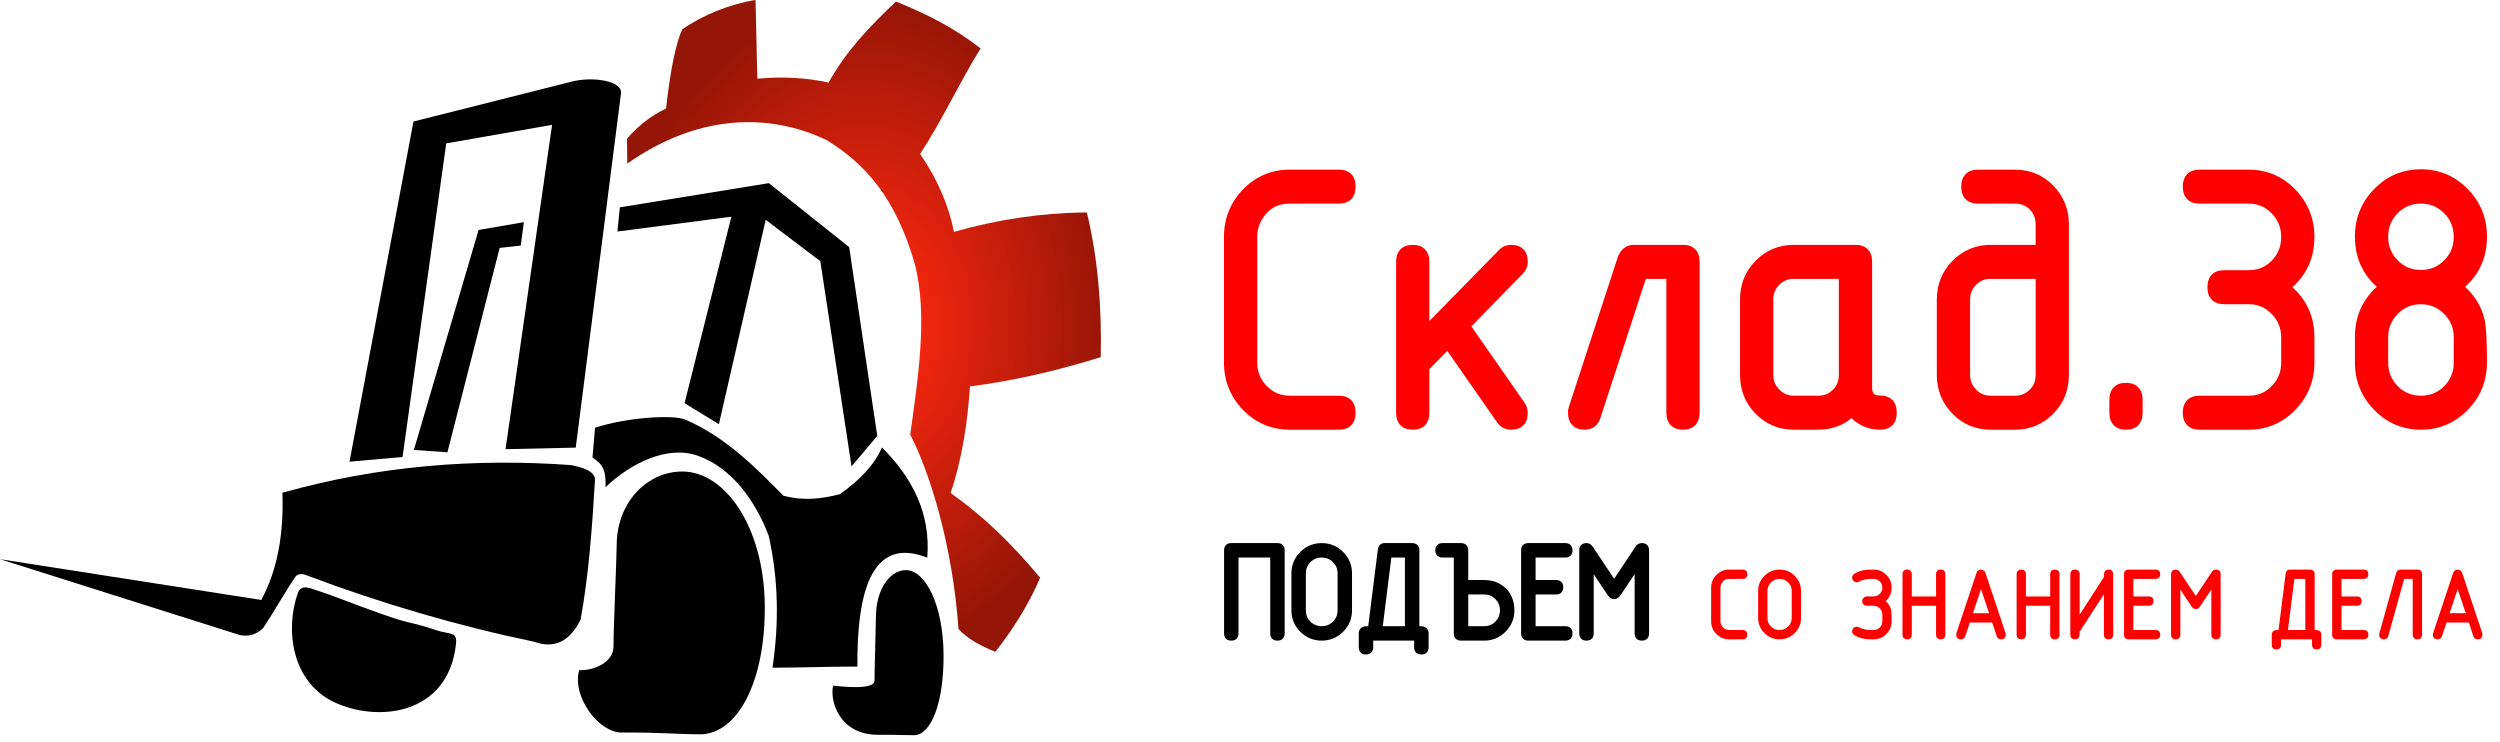
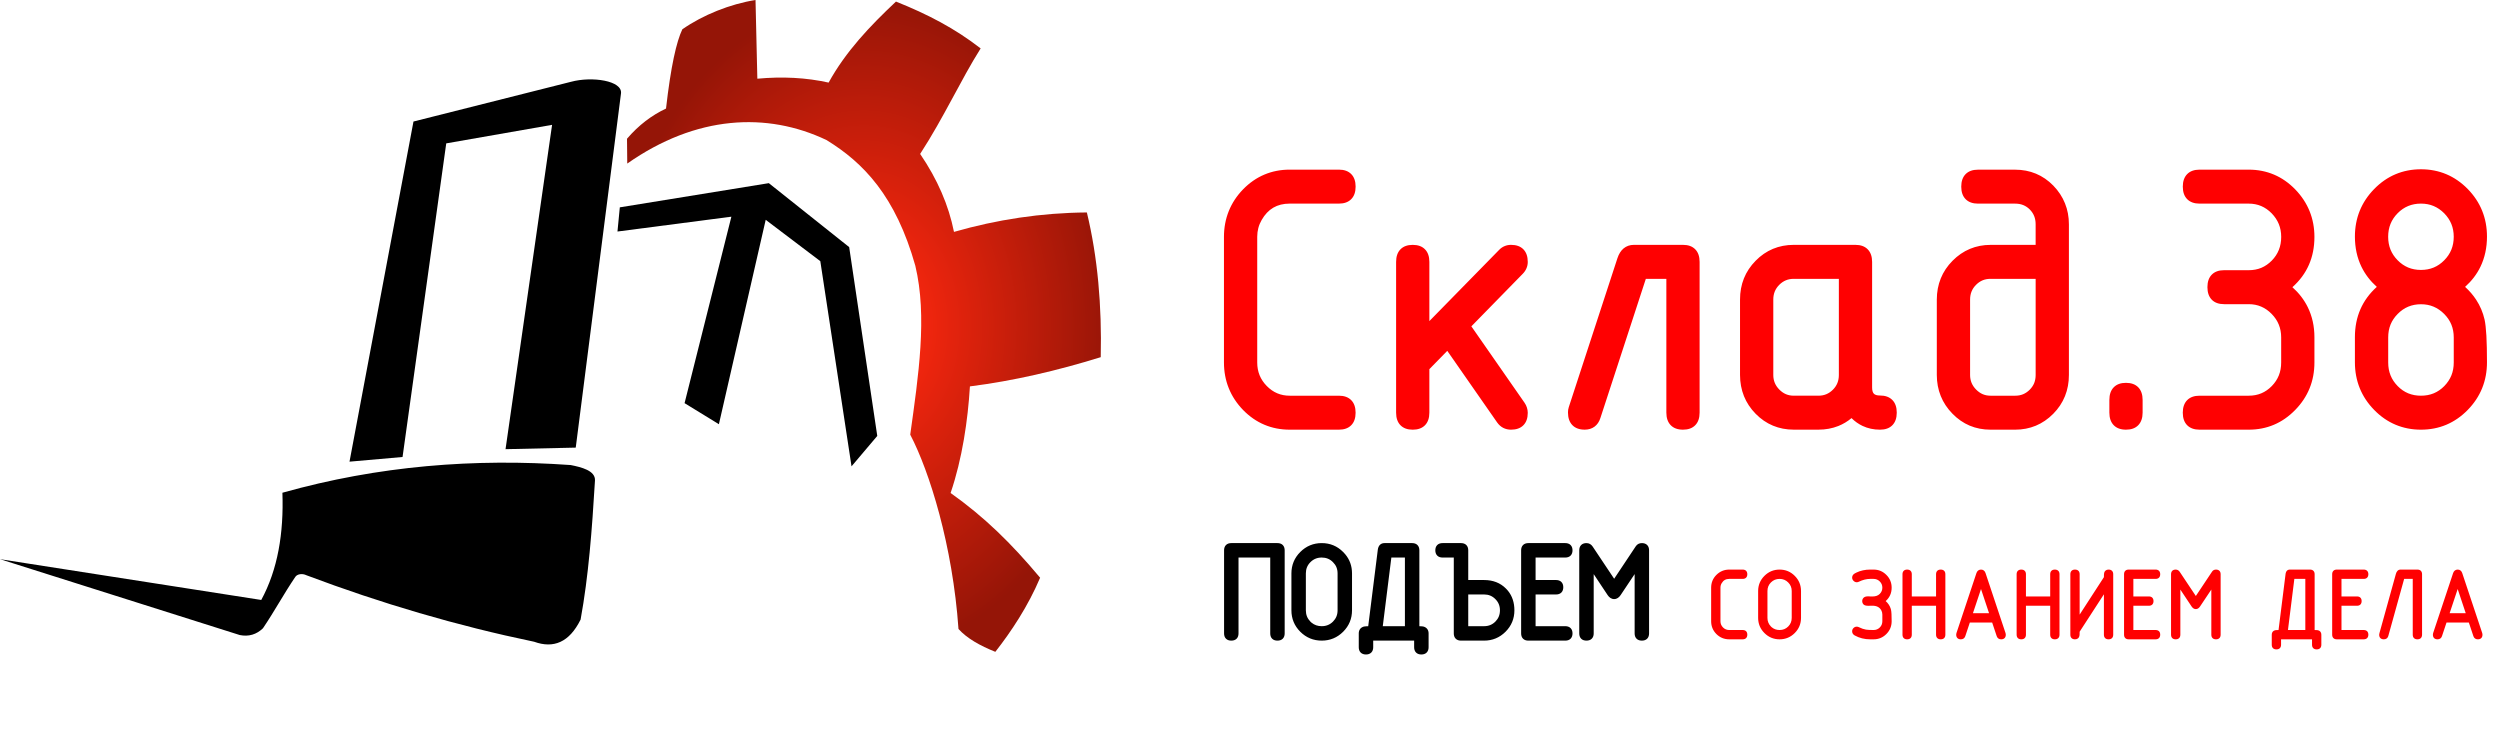
<svg xmlns="http://www.w3.org/2000/svg" width="192" height="57" viewBox="0 0 192 57" fill="none">
  <path fill-rule="evenodd" clip-rule="evenodd" d="M73.612 48.306C74.27 49.034 75.272 49.59 76.441 50.061C77.667 48.5 78.962 46.543 79.881 44.369C77.647 41.701 75.595 39.698 73.006 37.862C73.903 35.236 74.334 32.251 74.49 29.675C77.839 29.251 81.188 28.469 84.537 27.431C84.626 23.479 84.302 19.757 83.471 16.316C79.962 16.344 76.571 16.861 73.266 17.809C72.857 15.763 71.996 13.767 70.667 11.823C72.523 8.959 73.765 6.175 75.314 3.719C73.325 2.175 71.259 1.102 68.81 0.121C66.797 2.015 64.962 3.944 63.638 6.343C61.917 5.959 60.09 5.866 58.164 6.044L58.024 0C56.081 0.306 53.978 1.149 52.403 2.25C51.951 3.2 51.522 5.077 51.15 8.337C50.055 8.853 49.05 9.608 48.154 10.655L48.173 12.562C53.468 8.848 58.901 8.582 63.468 10.752C66.323 12.497 68.795 15.073 70.296 20.408C71.23 24.307 70.536 28.847 69.906 33.381C71.384 36.206 73.165 41.89 73.612 48.306Z" fill="url(#paint0_radial_324_2231)" />
  <path fill-rule="evenodd" clip-rule="evenodd" d="M18.416 48.772C19.105 48.91 19.696 48.729 20.193 48.253C21.078 46.948 21.792 45.614 22.677 44.309C22.807 44.103 23.185 44.007 23.545 44.183C29.258 46.335 35.08 48.052 41.022 49.286C42.506 49.823 43.719 49.343 44.59 47.583C45.2 44.245 45.466 40.702 45.694 36.905C45.74 36.138 44.631 35.876 43.831 35.716C36.45 35.189 29.07 35.766 21.689 37.842C21.798 40.948 21.334 43.737 20.065 46.077C13.377 45.034 6.689 43.989 0 42.945L18.416 48.772Z" fill="black" />
-   <path fill-rule="evenodd" clip-rule="evenodd" d="M59.326 51.278C61.53 51.278 63.647 51.192 65.851 51.192C65.781 43.242 68.067 41.586 71.215 42.83C71.489 39.418 70.066 36.703 67.736 34.363C67.141 35.724 66.002 36.904 64.488 37.959C63.134 38.302 61.747 38.492 60.163 38.069C58.023 35.886 55.677 33.535 52.642 32.23C51.668 31.811 47.979 32.084 45.698 32.855L45.503 35.134C46.368 35.714 46.541 36.201 46.506 37.414C48.422 35.581 51.263 34.173 53.592 34.999C56.22 35.932 58.019 38.484 59.035 41.138C59.79 44.498 59.836 47.879 59.326 51.278Z" fill="black" />
  <path fill-rule="evenodd" clip-rule="evenodd" d="M26.842 35.456L31.755 9.333C35.825 8.307 39.78 7.31 43.849 6.283C45.464 5.845 47.818 6.195 47.692 7.176L47.469 8.925L44.217 34.377L38.825 34.497L42.4 9.588L34.271 11.011L30.916 35.097L26.842 35.456Z" fill="black" />
-   <path fill-rule="evenodd" clip-rule="evenodd" d="M34.361 34.737L31.785 34.557L36.757 17.661L40.232 17.062L39.993 18.859L38.375 19.039L34.361 34.737Z" fill="black" />
  <path fill-rule="evenodd" clip-rule="evenodd" d="M56.17 16.642L52.575 30.962L55.211 32.58L58.806 16.882L63 20.058L65.397 35.815L67.374 33.479L65.217 18.979L59.046 14.066L47.602 15.924L47.422 17.781L56.17 16.642Z" fill="black" />
-   <path fill-rule="evenodd" clip-rule="evenodd" d="M29.307 47.154C31.747 48.017 31.177 47.632 33.546 48.411C34.614 48.762 35.138 48.463 35.015 49.517C34.377 54.964 28.964 55.487 25.66 53.923C22.356 52.359 21.902 48.293 22.87 45.559C23.123 44.843 23.802 45.167 24.317 45.336C26.083 45.914 26.465 46.149 29.307 47.154Z" fill="black" />
-   <path fill-rule="evenodd" clip-rule="evenodd" d="M69.575 43.785C68.36 43.782 67.293 45.245 67.275 47.302C67.267 48.266 67.164 51.142 67.163 52.264C67.162 53.044 64.468 52.702 63.977 52.66C63.717 53.956 64.55 56.45 67.45 56.432C68.709 56.424 69.492 56.464 70.192 56.464C71.495 56.464 72.498 53.996 72.465 50.234C72.433 46.473 71.079 43.788 69.575 43.785Z" fill="black" />
-   <path fill-rule="evenodd" clip-rule="evenodd" d="M52.402 36.212C49.741 36.207 47.402 38.527 47.364 41.787C47.346 43.315 47.121 47.872 47.118 49.652C47.116 50.889 45.554 51.53 44.48 51.463C43.911 53.516 45.99 56.273 47.748 56.259C50.525 56.237 52.221 56.395 53.756 56.395C56.61 56.395 58.806 52.397 58.735 46.435C58.662 40.473 55.697 36.217 52.402 36.212Z" fill="black" />
  <path d="M185.929 20.731C186.286 20.731 186.613 20.669 186.909 20.546C187.205 20.422 187.476 20.237 187.718 19.989C187.961 19.743 188.146 19.468 188.267 19.168C188.386 18.871 188.447 18.542 188.447 18.183C188.447 17.827 188.386 17.5 188.265 17.203C188.143 16.904 187.959 16.629 187.714 16.379C187.466 16.131 187.194 15.944 186.899 15.821C186.607 15.698 186.284 15.637 185.929 15.637C185.574 15.637 185.247 15.698 184.95 15.821C184.654 15.944 184.383 16.128 184.141 16.374C183.897 16.621 183.714 16.893 183.593 17.192C183.472 17.49 183.411 17.821 183.411 18.184C183.411 18.544 183.472 18.872 183.592 19.171C183.713 19.469 183.896 19.743 184.14 19.99C184.384 20.238 184.655 20.424 184.948 20.546C185.246 20.669 185.574 20.731 185.929 20.731ZM185.929 32.999C185.232 32.999 184.581 32.872 183.979 32.619C183.378 32.366 182.83 31.988 182.339 31.485C181.847 30.983 181.476 30.424 181.228 29.811C180.981 29.198 180.857 28.535 180.857 27.823V25.893C180.857 24.329 181.419 23.042 182.539 22.032C182.033 21.578 181.64 21.063 181.361 20.49C181.025 19.798 180.857 19.024 180.857 18.171C180.857 17.461 180.981 16.799 181.228 16.187C181.476 15.577 181.846 15.017 182.339 14.515C182.83 14.012 183.378 13.633 183.979 13.38C184.581 13.127 185.232 13 185.929 13C186.627 13 187.278 13.127 187.879 13.38C188.48 13.633 189.028 14.012 189.52 14.513C190.011 15.016 190.382 15.574 190.629 16.187C190.877 16.799 191 17.461 191 18.171C191 19.024 190.831 19.798 190.496 20.49C190.219 21.063 189.825 21.578 189.319 22.032C189.651 22.334 189.934 22.661 190.165 23.014C190.471 23.481 190.689 23.992 190.815 24.542C190.877 24.821 190.923 25.238 190.955 25.791C190.984 26.341 191 27.02 191 27.823C191 28.536 190.877 29.198 190.629 29.811C190.382 30.423 190.011 30.981 189.52 31.484C189.025 31.989 188.477 32.367 187.878 32.62C187.276 32.873 186.626 32.999 185.929 32.999ZM185.929 30.39C186.286 30.39 186.613 30.329 186.909 30.207C187.205 30.084 187.476 29.9 187.718 29.654C187.961 29.405 188.146 29.13 188.267 28.831C188.387 28.533 188.448 28.203 188.448 27.844V25.912C188.448 25.559 188.387 25.232 188.267 24.934C188.146 24.637 187.961 24.362 187.716 24.114C187.467 23.864 187.194 23.675 186.9 23.552C186.607 23.428 186.285 23.366 185.932 23.366C185.576 23.366 185.25 23.428 184.952 23.552C184.657 23.674 184.388 23.86 184.145 24.108C183.9 24.355 183.715 24.629 183.594 24.927C183.475 25.224 183.414 25.553 183.414 25.914V27.845C183.414 28.204 183.475 28.535 183.596 28.833C183.715 29.13 183.9 29.405 184.145 29.655C184.387 29.901 184.657 30.086 184.953 30.208C185.247 30.328 185.574 30.39 185.929 30.39ZM172.703 23.36H170.812C170.405 23.36 170.089 23.246 169.866 23.019C169.643 22.79 169.53 22.47 169.53 22.056C169.53 21.641 169.641 21.32 169.866 21.092C170.089 20.865 170.405 20.751 170.812 20.751H172.702C173.055 20.751 173.378 20.69 173.67 20.569C173.962 20.446 174.231 20.26 174.475 20.012C174.716 19.764 174.896 19.49 175.016 19.189C175.136 18.888 175.196 18.557 175.196 18.195C175.196 17.838 175.135 17.509 175.014 17.211C174.892 16.912 174.708 16.636 174.466 16.385C174.219 16.134 173.95 15.947 173.66 15.824C173.368 15.7 173.049 15.638 172.702 15.638H168.926C168.519 15.638 168.202 15.523 167.977 15.297C167.752 15.07 167.639 14.748 167.639 14.334C167.639 13.919 167.753 13.598 167.977 13.37C168.202 13.143 168.519 13.029 168.926 13.029H172.702C173.4 13.029 174.048 13.158 174.646 13.411C175.242 13.664 175.787 14.044 176.277 14.549C176.766 15.056 177.133 15.614 177.378 16.222C177.625 16.834 177.748 17.492 177.748 18.199C177.748 19.762 177.185 21.05 176.056 22.056C176.563 22.509 176.957 23.023 177.238 23.595C177.578 24.288 177.748 25.059 177.748 25.907V27.838C177.748 28.548 177.625 29.209 177.377 29.82C177.13 30.429 176.759 30.987 176.267 31.489C175.283 32.496 174.093 32.999 172.7 32.999H168.925C168.518 32.999 168.2 32.884 167.975 32.658C167.75 32.43 167.638 32.109 167.638 31.695C167.638 31.28 167.752 30.959 167.975 30.731C168.2 30.504 168.518 30.39 168.925 30.39H172.7C173.053 30.39 173.376 30.329 173.668 30.207C173.962 30.084 174.23 29.898 174.474 29.649C174.714 29.402 174.895 29.13 175.015 28.831C175.135 28.532 175.194 28.201 175.194 27.839V25.909C175.194 25.555 175.133 25.229 175.012 24.932C174.893 24.635 174.708 24.36 174.463 24.109C174.218 23.859 173.949 23.671 173.659 23.548C173.368 23.422 173.049 23.36 172.703 23.36ZM161.999 30.716C161.999 30.301 162.11 29.977 162.333 29.747C162.555 29.517 162.87 29.402 163.276 29.402C163.682 29.402 163.996 29.518 164.219 29.747C164.441 29.977 164.553 30.301 164.553 30.716V31.685C164.553 32.1 164.441 32.424 164.219 32.654C163.996 32.884 163.682 32.999 163.276 32.999C162.871 32.999 162.555 32.883 162.333 32.654C162.11 32.424 161.999 32.1 161.999 31.685V30.716ZM156.338 28.801V21.415H152.868C152.646 21.415 152.444 21.453 152.263 21.529C152.081 21.605 151.911 21.722 151.757 21.878C151.604 22.032 151.49 22.202 151.416 22.387C151.34 22.573 151.303 22.779 151.303 23.004V28.801C151.303 29.019 151.342 29.22 151.417 29.404C151.494 29.589 151.61 29.761 151.763 29.916C151.922 30.077 152.093 30.197 152.274 30.274C152.455 30.351 152.655 30.39 152.869 30.39H154.774C154.995 30.39 155.196 30.352 155.377 30.276C155.56 30.199 155.73 30.082 155.885 29.927C156.037 29.773 156.151 29.603 156.227 29.418C156.3 29.231 156.338 29.025 156.338 28.801ZM158.892 17.232V28.796C158.892 29.38 158.792 29.924 158.59 30.424C158.389 30.924 158.088 31.377 157.687 31.781C157.286 32.186 156.84 32.49 156.353 32.693C155.862 32.896 155.334 32.999 154.768 32.999H152.872C152.299 32.999 151.765 32.896 151.273 32.69C150.785 32.484 150.341 32.177 149.946 31.769C149.549 31.364 149.249 30.912 149.049 30.413C148.848 29.916 148.747 29.375 148.747 28.796V23.009C148.747 22.425 148.849 21.882 149.051 21.382C149.253 20.882 149.556 20.429 149.958 20.024C150.359 19.621 150.804 19.315 151.293 19.112C151.781 18.909 152.311 18.806 152.882 18.806H156.337V17.222C156.337 16.995 156.3 16.787 156.226 16.6C156.153 16.414 156.04 16.244 155.889 16.09C155.74 15.94 155.572 15.826 155.389 15.752C155.205 15.677 154.998 15.639 154.772 15.639H151.915C151.506 15.639 151.188 15.525 150.964 15.299C150.737 15.071 150.624 14.749 150.624 14.335C150.624 13.921 150.736 13.6 150.961 13.372C151.187 13.144 151.503 13.031 151.91 13.031H154.757C155.333 13.031 155.867 13.133 156.357 13.337C156.85 13.541 157.296 13.848 157.694 14.255C158.091 14.665 158.391 15.118 158.59 15.616C158.792 16.112 158.892 16.651 158.892 17.232ZM145.671 31.69C145.671 32.106 145.558 32.429 145.333 32.658C145.108 32.886 144.791 32.999 144.384 32.999C143.898 32.999 143.45 32.903 143.043 32.71C142.736 32.565 142.453 32.366 142.197 32.111C141.886 32.37 141.549 32.572 141.182 32.718C140.713 32.905 140.203 32.998 139.655 32.998H137.76C137.186 32.998 136.654 32.895 136.166 32.692C135.675 32.488 135.23 32.183 134.834 31.779C134.436 31.374 134.137 30.922 133.936 30.423C133.736 29.923 133.634 29.38 133.634 28.795V23.008C133.634 21.831 134.034 20.836 134.834 20.025C135.228 19.621 135.674 19.315 136.164 19.111C136.653 18.908 137.185 18.805 137.758 18.805H142.492C142.899 18.805 143.216 18.919 143.439 19.148C143.664 19.375 143.778 19.699 143.778 20.116V29.759C143.778 29.985 143.824 30.144 143.913 30.237C144.003 30.33 144.16 30.375 144.381 30.375C144.789 30.375 145.108 30.49 145.332 30.72C145.558 30.948 145.671 31.271 145.671 31.69ZM141.227 21.415H137.756C137.536 21.415 137.334 21.453 137.153 21.529C136.967 21.607 136.797 21.723 136.644 21.878C136.491 22.032 136.377 22.202 136.302 22.387C136.227 22.573 136.189 22.779 136.189 23.004V28.801C136.189 29.019 136.228 29.22 136.303 29.404C136.38 29.589 136.495 29.761 136.649 29.916L136.651 29.918C136.806 30.076 136.976 30.195 137.159 30.273C137.341 30.35 137.539 30.389 137.754 30.389H139.659C139.879 30.389 140.081 30.351 140.262 30.275C140.446 30.198 140.616 30.081 140.771 29.926C140.923 29.772 141.038 29.602 141.112 29.417C141.187 29.23 141.224 29.025 141.224 28.8V21.415H141.227ZM125.482 18.805H129.253C129.659 18.805 129.973 18.919 130.196 19.149C130.419 19.376 130.53 19.699 130.53 20.114V31.688C130.53 32.104 130.419 32.427 130.196 32.655C129.973 32.884 129.659 32.999 129.253 32.999C128.847 32.999 128.533 32.883 128.31 32.654C128.087 32.424 127.976 32.1 127.976 31.685V21.415H126.4L122.911 32.102C122.82 32.39 122.668 32.612 122.463 32.765C122.254 32.92 122.002 32.998 121.707 32.998C121.298 32.998 120.981 32.881 120.757 32.65C120.533 32.419 120.421 32.094 120.421 31.674C120.421 31.604 120.427 31.535 120.435 31.468C120.447 31.395 120.463 31.329 120.483 31.268L124.219 19.83C124.326 19.505 124.483 19.255 124.689 19.081C124.908 18.899 125.173 18.805 125.482 18.805ZM109.777 24.658L115.137 19.187C115.259 19.061 115.399 18.965 115.555 18.901C115.708 18.837 115.873 18.805 116.05 18.805C116.455 18.805 116.771 18.919 116.996 19.148C117.22 19.377 117.332 19.699 117.332 20.114C117.332 20.289 117.299 20.454 117.23 20.612C117.165 20.764 117.069 20.905 116.943 21.032L113 25.063L117.086 30.933C117.166 31.05 117.227 31.172 117.267 31.3C117.309 31.433 117.332 31.567 117.332 31.704C117.332 32.116 117.218 32.435 116.993 32.661C116.77 32.886 116.454 32.999 116.049 32.999C115.828 32.999 115.627 32.952 115.446 32.859C115.264 32.765 115.109 32.626 114.98 32.443L111.151 26.945L109.775 28.351V31.69C109.775 32.105 109.663 32.428 109.441 32.657C109.217 32.885 108.903 33 108.498 33C108.092 33 107.777 32.885 107.555 32.657C107.332 32.429 107.221 32.106 107.221 31.69V20.116C107.221 19.7 107.332 19.377 107.555 19.15C107.777 18.921 108.092 18.806 108.498 18.806C108.903 18.806 109.218 18.92 109.441 19.15C109.663 19.377 109.775 19.7 109.775 20.116V24.658H109.777ZM102.83 13.028C103.235 13.028 103.55 13.143 103.775 13.37C103.999 13.598 104.111 13.919 104.111 14.332C104.111 14.746 103.999 15.068 103.775 15.294C103.551 15.522 103.235 15.637 102.83 15.637H99.049C98.566 15.637 98.144 15.741 97.79 15.948C97.435 16.156 97.135 16.473 96.895 16.896C96.781 17.091 96.696 17.297 96.64 17.512C96.584 17.726 96.555 17.951 96.555 18.184V27.838C96.555 28.195 96.616 28.522 96.736 28.819C96.858 29.118 97.041 29.393 97.286 29.643C97.532 29.894 97.801 30.082 98.091 30.204C98.382 30.328 98.702 30.39 99.048 30.39H102.829C103.234 30.39 103.549 30.505 103.774 30.732C103.998 30.96 104.11 31.281 104.11 31.696C104.11 32.109 103.998 32.432 103.774 32.658C103.55 32.885 103.234 32.999 102.829 32.999H99.048C98.353 32.999 97.705 32.872 97.106 32.62C96.506 32.368 95.962 31.99 95.472 31.49C94.984 30.985 94.615 30.427 94.37 29.816C94.123 29.203 94 28.542 94 27.833V18.194C94 17.485 94.124 16.824 94.37 16.211C94.616 15.599 94.984 15.04 95.471 14.538C95.962 14.037 96.507 13.659 97.106 13.407C97.704 13.155 98.353 13.028 99.048 13.028H102.83Z" fill="#FF0001" />
  <path d="M108.452 41.71C108.601 41.71 108.75 41.748 108.859 41.857C108.969 41.967 109.007 42.116 109.007 42.265V48.094C109.048 48.095 109.086 48.095 109.119 48.097C109.157 48.098 109.194 48.101 109.228 48.105L109.317 48.118L109.319 48.119C109.435 48.149 109.54 48.209 109.614 48.309C109.688 48.407 109.716 48.526 109.716 48.645V49.709C109.716 49.858 109.678 50.006 109.568 50.116C109.459 50.226 109.31 50.264 109.161 50.264C109.012 50.264 108.864 50.226 108.754 50.116C108.644 50.006 108.606 49.858 108.606 49.709V49.2H105.462V49.709C105.462 49.858 105.424 50.006 105.314 50.116C105.205 50.226 105.056 50.264 104.907 50.264C104.758 50.264 104.61 50.226 104.5 50.116C104.39 50.006 104.353 49.858 104.353 49.709V48.645C104.353 48.526 104.381 48.407 104.454 48.309C104.528 48.209 104.633 48.149 104.749 48.119L104.751 48.118C104.801 48.106 104.872 48.1 104.947 48.097C104.986 48.095 105.03 48.095 105.079 48.094L105.815 42.219V42.218C105.833 42.084 105.876 41.954 105.967 41.856C106.063 41.753 106.191 41.71 106.325 41.71H108.452ZM98.108 41.71C98.257 41.71 98.406 41.748 98.516 41.857C98.625 41.967 98.663 42.116 98.663 42.265V48.645C98.663 48.794 98.625 48.943 98.516 49.053C98.406 49.163 98.257 49.2 98.108 49.2C97.959 49.2 97.811 49.163 97.701 49.053C97.591 48.943 97.554 48.794 97.554 48.645V42.819H95.118V48.645C95.118 48.794 95.081 48.943 94.971 49.053C94.861 49.163 94.713 49.2 94.564 49.2C94.415 49.2 94.266 49.163 94.156 49.053C94.046 48.943 94.009 48.794 94.009 48.645V42.265C94.009 42.116 94.046 41.967 94.156 41.857C94.266 41.748 94.415 41.71 94.564 41.71H98.108ZM101.508 41.71C102.151 41.71 102.703 41.939 103.152 42.392L103.312 42.565C103.66 42.98 103.835 43.474 103.835 44.037V46.873C103.835 47.513 103.606 48.066 103.153 48.519C102.7 48.971 102.148 49.2 101.508 49.2C100.868 49.2 100.315 48.971 99.862 48.519C99.409 48.066 99.181 47.513 99.181 46.873V44.037C99.181 43.397 99.409 42.844 99.862 42.392C100.315 41.939 100.868 41.71 101.508 41.71ZM112.206 41.71C112.355 41.71 112.503 41.748 112.613 41.857C112.723 41.967 112.761 42.116 112.761 42.265V44.546H113.979C114.655 44.546 115.22 44.761 115.656 45.201L115.81 45.37C116.143 45.779 116.306 46.285 116.306 46.873C116.306 47.513 116.077 48.066 115.624 48.519C115.171 48.971 114.619 49.2 113.979 49.2H112.206C112.057 49.2 111.909 49.163 111.799 49.053C111.689 48.943 111.651 48.794 111.651 48.645V42.819H110.788C110.639 42.819 110.491 42.782 110.381 42.672C110.271 42.562 110.233 42.414 110.233 42.265C110.233 42.116 110.271 41.967 110.381 41.857C110.491 41.748 110.639 41.71 110.788 41.71H112.206ZM120.214 41.71C120.363 41.71 120.511 41.748 120.621 41.857C120.731 41.967 120.769 42.116 120.769 42.265C120.769 42.414 120.731 42.562 120.621 42.672C120.511 42.782 120.363 42.819 120.214 42.819H117.933V44.546H119.505C119.654 44.546 119.802 44.584 119.912 44.693C120.022 44.803 120.06 44.952 120.06 45.101C120.06 45.25 120.022 45.398 119.912 45.508C119.802 45.618 119.654 45.655 119.505 45.655H117.933V48.091H120.214C120.363 48.091 120.511 48.129 120.621 48.238C120.731 48.348 120.769 48.496 120.769 48.645C120.769 48.794 120.731 48.943 120.621 49.053C120.511 49.163 120.363 49.2 120.214 49.2H117.378C117.229 49.2 117.081 49.163 116.971 49.053C116.861 48.943 116.823 48.794 116.823 48.645V42.265C116.823 42.116 116.861 41.967 116.971 41.857C117.081 41.748 117.229 41.71 117.378 41.71H120.214ZM126.095 41.71C126.244 41.71 126.392 41.748 126.502 41.857C126.612 41.967 126.649 42.116 126.649 42.265V48.645C126.649 48.794 126.612 48.943 126.502 49.053C126.392 49.163 126.244 49.2 126.095 49.2C125.946 49.2 125.797 49.163 125.688 49.053C125.578 48.943 125.54 48.794 125.54 48.645V44.09L124.462 45.706L124.461 45.707C124.344 45.88 124.181 46.01 123.968 46.01C123.753 46.01 123.587 45.883 123.469 45.707L123.468 45.705L122.396 44.093V48.645C122.396 48.794 122.358 48.943 122.248 49.053C122.138 49.163 121.99 49.2 121.841 49.2C121.692 49.2 121.543 49.163 121.434 49.053C121.324 48.943 121.286 48.794 121.286 48.645V42.265C121.286 42.116 121.324 41.967 121.434 41.857C121.543 41.748 121.692 41.71 121.841 41.71C122.044 41.71 122.207 41.809 122.318 41.977L123.967 44.449L125.627 41.955C125.735 41.791 125.901 41.71 126.095 41.71ZM101.508 42.819C101.162 42.819 100.877 42.937 100.64 43.174C100.406 43.407 100.29 43.691 100.29 44.037V46.873C100.29 47.218 100.406 47.503 100.639 47.74L100.729 47.823C100.948 48.002 101.205 48.091 101.508 48.091C101.854 48.091 102.138 47.974 102.371 47.741C102.608 47.504 102.726 47.218 102.726 46.873V44.037C102.726 43.692 102.609 43.408 102.372 43.175L102.37 43.173C102.137 42.936 101.853 42.819 101.508 42.819ZM106.197 48.091H107.897V42.819H106.856L106.197 48.091ZM112.761 48.091H113.979C114.325 48.091 114.609 47.974 114.842 47.741C115.079 47.504 115.196 47.218 115.196 46.873C115.196 46.528 115.079 46.244 114.843 46.011L114.841 46.009C114.607 45.772 114.324 45.655 113.979 45.655H112.761V48.091ZM116.105 46.873C116.105 46.799 116.102 46.727 116.097 46.656C116.102 46.727 116.105 46.799 116.105 46.873ZM116.088 46.578C116.083 46.534 116.078 46.49 116.071 46.447C116.078 46.49 116.083 46.534 116.088 46.578ZM116.058 46.377C116.049 46.335 116.041 46.293 116.03 46.252C116.041 46.293 116.049 46.335 116.058 46.377ZM116.007 46.169C115.995 46.13 115.982 46.092 115.969 46.055C115.982 46.092 115.995 46.13 116.007 46.169ZM115.938 45.974C115.923 45.938 115.907 45.904 115.891 45.87C115.907 45.904 115.923 45.938 115.938 45.974ZM114.566 45.577C114.704 45.639 114.83 45.725 114.946 45.835C114.83 45.725 114.704 45.639 114.566 45.577ZM115.866 45.82C115.838 45.766 115.808 45.712 115.774 45.661C115.808 45.712 115.838 45.766 115.866 45.82ZM123.968 45.81C123.995 45.81 124.022 45.804 124.048 45.797C124.022 45.804 123.995 45.81 123.968 45.81ZM124.068 45.789C124.088 45.782 124.107 45.773 124.126 45.762C124.107 45.773 124.088 45.782 124.068 45.789ZM114.265 45.481V45.48V45.481ZM100.834 42.78C100.713 42.845 100.602 42.93 100.498 43.033C100.533 42.999 100.568 42.967 100.604 42.937C100.677 42.876 100.754 42.824 100.834 42.781V42.78ZM102.096 42.741C102.241 42.807 102.375 42.898 102.496 43.018C102.375 42.898 102.241 42.807 102.096 42.741ZM101.794 42.645V42.645V42.645Z" fill="black" />
  <path d="M177.406 43.744C177.508 43.744 177.602 43.77 177.67 43.838C177.738 43.906 177.764 44 177.764 44.102V48.386C177.812 48.386 177.854 48.387 177.89 48.389C177.945 48.391 177.993 48.395 178.024 48.403H178.025C178.102 48.423 178.168 48.462 178.215 48.524C178.261 48.587 178.279 48.662 178.279 48.742V49.516C178.279 49.617 178.254 49.711 178.186 49.779C178.117 49.848 178.023 49.873 177.922 49.873C177.821 49.873 177.727 49.848 177.658 49.779C177.59 49.711 177.564 49.617 177.564 49.516V49.1H175.186V49.516C175.186 49.617 175.16 49.711 175.092 49.779C175.023 49.848 174.929 49.873 174.828 49.873C174.727 49.873 174.633 49.848 174.564 49.779C174.496 49.711 174.471 49.617 174.471 49.516V48.742C174.471 48.662 174.489 48.587 174.535 48.524C174.582 48.462 174.648 48.423 174.725 48.403H174.726C174.757 48.395 174.805 48.391 174.859 48.389C174.897 48.387 174.941 48.386 174.992 48.386L175.533 44.073L175.546 44.006C175.562 43.941 175.589 43.882 175.632 43.836C175.692 43.772 175.772 43.744 175.859 43.744H177.406ZM133.836 43.744C133.937 43.744 134.031 43.77 134.1 43.838C134.168 43.906 134.193 44 134.193 44.102C134.193 44.203 134.168 44.297 134.1 44.365C134.031 44.434 133.937 44.459 133.836 44.459H132.805C132.543 44.459 132.354 44.568 132.224 44.792L132.223 44.793C132.162 44.897 132.131 45.01 132.131 45.133V47.711C132.131 47.898 132.196 48.055 132.328 48.188C132.46 48.32 132.618 48.385 132.805 48.385H133.836C133.937 48.385 134.031 48.41 134.1 48.478C134.168 48.547 134.193 48.641 134.193 48.742C134.193 48.843 134.168 48.938 134.1 49.006C134.031 49.074 133.937 49.1 133.836 49.1H132.805C132.422 49.1 132.092 48.965 131.82 48.696L131.819 48.695C131.551 48.424 131.416 48.094 131.416 47.711V45.133C131.416 44.75 131.551 44.421 131.82 44.152C132.092 43.881 132.421 43.744 132.805 43.744H133.836ZM136.672 43.744C137.128 43.744 137.518 43.905 137.836 44.226C138.157 44.544 138.318 44.935 138.318 45.391V47.453C138.318 47.907 138.157 48.296 137.836 48.617C137.515 48.938 137.125 49.1 136.672 49.1C136.218 49.1 135.829 48.938 135.508 48.617C135.187 48.296 135.025 47.907 135.025 47.453V45.391C135.025 44.937 135.187 44.547 135.508 44.227C135.829 43.906 136.218 43.744 136.672 43.744ZM143.891 43.744C144.274 43.744 144.602 43.88 144.871 44.151C145.143 44.42 145.279 44.749 145.279 45.133C145.279 45.549 145.124 45.894 144.82 46.163C145 46.322 145.128 46.509 145.199 46.723L145.23 46.832V46.833C145.265 46.984 145.279 47.281 145.279 47.711C145.279 48.094 145.142 48.424 144.871 48.695C144.602 48.964 144.274 49.1 143.891 49.1H143.633C143.2 49.1 142.803 49.002 142.443 48.803C142.318 48.733 142.244 48.626 142.244 48.484C142.244 48.388 142.279 48.303 142.348 48.234C142.417 48.164 142.503 48.127 142.602 48.127C142.657 48.127 142.712 48.142 142.764 48.168H142.763C142.962 48.266 143.143 48.328 143.306 48.355H143.305C143.424 48.374 143.618 48.385 143.891 48.385C144.081 48.385 144.238 48.321 144.367 48.191C144.499 48.059 144.564 47.901 144.564 47.711V47.195C144.564 47.075 144.535 46.963 144.476 46.858C144.346 46.636 144.128 46.518 143.793 46.518L143.488 46.525C143.339 46.525 143.204 46.502 143.122 46.424L143.119 46.421C143.052 46.35 143.018 46.262 143.018 46.164C143.018 46.064 143.054 45.977 143.125 45.906C143.206 45.825 143.335 45.799 143.477 45.799C143.509 45.799 143.563 45.801 143.636 45.807H143.635C143.706 45.809 143.761 45.81 143.801 45.81C144.053 45.81 144.236 45.741 144.363 45.613C144.499 45.478 144.564 45.319 144.564 45.133C144.564 44.946 144.499 44.788 144.367 44.656C144.235 44.524 144.078 44.459 143.891 44.459H143.633C143.351 44.459 143.061 44.53 142.763 44.675C142.711 44.701 142.657 44.717 142.602 44.717C142.505 44.717 142.421 44.678 142.352 44.609C142.283 44.54 142.244 44.456 142.244 44.359C142.244 44.22 142.319 44.113 142.442 44.042L142.576 43.972C142.893 43.819 143.246 43.744 143.633 43.744H143.891ZM149.047 43.744C149.148 43.744 149.242 43.77 149.311 43.838C149.379 43.906 149.404 44 149.404 44.102V48.742C149.404 48.843 149.379 48.938 149.311 49.006C149.242 49.074 149.148 49.1 149.047 49.1C148.946 49.1 148.852 49.074 148.783 49.006C148.715 48.938 148.689 48.843 148.689 48.742V46.522H146.826V48.742C146.826 48.843 146.801 48.938 146.732 49.006C146.664 49.074 146.57 49.1 146.469 49.1C146.367 49.1 146.273 49.074 146.205 49.006C146.137 48.938 146.111 48.843 146.111 48.742V44.102C146.111 44 146.137 43.906 146.205 43.838C146.273 43.77 146.367 43.744 146.469 43.744C146.57 43.744 146.664 43.77 146.732 43.838C146.801 43.906 146.826 44 146.826 44.102V45.807H148.689V44.102C148.689 44 148.715 43.906 148.783 43.838C148.852 43.77 148.946 43.744 149.047 43.744ZM152.141 43.744C152.222 43.744 152.297 43.765 152.359 43.815C152.421 43.863 152.463 43.932 152.489 44.012L154.028 48.629C154.04 48.665 154.045 48.703 154.045 48.742C154.045 48.843 154.02 48.938 153.951 49.006C153.883 49.074 153.789 49.1 153.688 49.1C153.609 49.1 153.535 49.081 153.474 49.037C153.412 48.993 153.371 48.929 153.347 48.855L152.998 47.81H151.283L150.935 48.855C150.91 48.929 150.869 48.993 150.808 49.037C150.746 49.081 150.672 49.1 150.594 49.1C150.492 49.1 150.398 49.074 150.33 49.006C150.262 48.938 150.236 48.843 150.236 48.742C150.236 48.703 150.241 48.665 150.253 48.629L151.788 44.02V44.019C151.816 43.937 151.858 43.867 151.92 43.817C151.983 43.767 152.059 43.744 152.141 43.744ZM157.812 43.744C157.914 43.744 158.008 43.77 158.076 43.838C158.145 43.906 158.17 44 158.17 44.102V48.742C158.17 48.843 158.145 48.938 158.076 49.006C158.008 49.074 157.914 49.1 157.812 49.1C157.711 49.1 157.617 49.074 157.549 49.006C157.48 48.938 157.455 48.843 157.455 48.742V46.522H155.592V48.742C155.592 48.843 155.566 48.938 155.498 49.006C155.43 49.074 155.336 49.1 155.234 49.1C155.133 49.1 155.039 49.074 154.971 49.006C154.902 48.938 154.877 48.843 154.877 48.742V44.102C154.877 44 154.902 43.906 154.971 43.838C155.039 43.77 155.133 43.744 155.234 43.744C155.336 43.744 155.43 43.77 155.498 43.838C155.566 43.906 155.592 44 155.592 44.102V45.807H157.455V44.102C157.455 44 157.48 43.906 157.549 43.838C157.617 43.77 157.711 43.744 157.812 43.744ZM161.938 43.744C162.039 43.744 162.133 43.77 162.201 43.838C162.27 43.906 162.295 44 162.295 44.102V48.742C162.295 48.843 162.27 48.938 162.201 49.006C162.133 49.074 162.039 49.1 161.938 49.1C161.836 49.1 161.742 49.074 161.674 49.006C161.605 48.938 161.58 48.843 161.58 48.742V45.642L159.716 48.516C159.716 48.593 159.715 48.658 159.713 48.71C159.71 48.765 159.706 48.813 159.698 48.845C159.678 48.921 159.64 48.989 159.577 49.035C159.515 49.081 159.44 49.1 159.359 49.1C159.258 49.1 159.164 49.074 159.096 49.006C159.027 48.938 159.002 48.843 159.002 48.742V44.102C159.002 44 159.027 43.906 159.096 43.838C159.164 43.77 159.258 43.744 159.359 43.744C159.461 43.744 159.555 43.77 159.623 43.838C159.691 43.906 159.717 44 159.717 44.102V47.201L161.58 44.327C161.58 44.25 161.582 44.185 161.584 44.134C161.587 44.079 161.591 44.031 161.599 43.999C161.619 43.922 161.657 43.855 161.72 43.809C161.782 43.763 161.857 43.744 161.938 43.744ZM165.547 43.744C165.648 43.744 165.742 43.77 165.811 43.838C165.879 43.906 165.904 44 165.904 44.102C165.904 44.203 165.879 44.297 165.811 44.365C165.742 44.434 165.648 44.459 165.547 44.459H163.842V45.807H165.031C165.133 45.807 165.227 45.832 165.295 45.9C165.363 45.969 165.389 46.063 165.389 46.164C165.389 46.265 165.363 46.359 165.295 46.428C165.227 46.496 165.133 46.522 165.031 46.522H163.842V48.385H165.547C165.648 48.385 165.742 48.41 165.811 48.478C165.879 48.547 165.904 48.641 165.904 48.742C165.904 48.843 165.879 48.938 165.811 49.006C165.742 49.074 165.648 49.1 165.547 49.1H163.484C163.383 49.1 163.289 49.074 163.221 49.006C163.152 48.938 163.127 48.843 163.127 48.742V44.102C163.127 44 163.152 43.906 163.221 43.838C163.289 43.77 163.383 43.744 163.484 43.744H165.547ZM170.188 43.744C170.289 43.744 170.383 43.77 170.451 43.838C170.52 43.906 170.545 44 170.545 44.102V48.742C170.545 48.843 170.52 48.938 170.451 49.006C170.383 49.074 170.289 49.1 170.188 49.1C170.086 49.1 169.992 49.074 169.924 49.006C169.855 48.938 169.83 48.843 169.83 48.742V45.278L168.962 46.579C168.881 46.698 168.775 46.779 168.641 46.779C168.539 46.779 168.453 46.734 168.382 46.661L168.315 46.579L167.451 45.279V48.742C167.451 48.843 167.426 48.938 167.357 49.006C167.289 49.074 167.195 49.1 167.094 49.1C166.992 49.1 166.898 49.074 166.83 49.006C166.762 48.938 166.736 48.843 166.736 48.742V44.102C166.736 44 166.762 43.906 166.83 43.838C166.898 43.77 166.992 43.744 167.094 43.744C167.225 43.744 167.33 43.807 167.403 43.917L168.64 45.773L169.886 43.901C169.955 43.796 170.06 43.744 170.188 43.744ZM181.531 43.744C181.633 43.744 181.727 43.77 181.795 43.838C181.863 43.906 181.889 44 181.889 44.102C181.889 44.203 181.863 44.297 181.795 44.365C181.727 44.434 181.633 44.459 181.531 44.459H179.826V45.807H181.016C181.117 45.807 181.211 45.832 181.279 45.9C181.348 45.969 181.373 46.063 181.373 46.164C181.373 46.265 181.348 46.359 181.279 46.428C181.211 46.496 181.117 46.522 181.016 46.522H179.826V48.385H181.531C181.633 48.385 181.727 48.41 181.795 48.478C181.863 48.547 181.889 48.641 181.889 48.742C181.889 48.843 181.863 48.938 181.795 49.006C181.727 49.074 181.633 49.1 181.531 49.1H179.469C179.367 49.1 179.273 49.074 179.205 49.006C179.137 48.938 179.111 48.843 179.111 48.742V44.102C179.111 44 179.137 43.906 179.205 43.838C179.273 43.77 179.367 43.744 179.469 43.744H181.531ZM185.656 43.744C185.758 43.744 185.852 43.77 185.92 43.838C185.988 43.906 186.014 44 186.014 44.102V48.742C186.014 48.843 185.988 48.938 185.92 49.006C185.852 49.074 185.758 49.1 185.656 49.1C185.555 49.1 185.461 49.074 185.393 49.006C185.324 48.938 185.299 48.843 185.299 48.742V44.459H184.639L183.421 48.847V48.848C183.399 48.924 183.359 48.99 183.296 49.036C183.234 49.081 183.158 49.1 183.078 49.1C182.977 49.1 182.883 49.074 182.814 49.006C182.746 48.938 182.721 48.843 182.721 48.742C182.721 48.711 182.731 48.666 182.743 48.622L184.005 44.075L184.055 43.943C184.075 43.903 184.101 43.868 184.131 43.838C184.193 43.776 184.271 43.744 184.359 43.744H185.656ZM188.75 43.744C188.831 43.744 188.906 43.765 188.969 43.815C189.031 43.863 189.072 43.932 189.099 44.012L190.638 48.629C190.65 48.665 190.654 48.703 190.654 48.742C190.654 48.843 190.629 48.938 190.561 49.006C190.492 49.074 190.398 49.1 190.297 49.1C190.219 49.1 190.145 49.081 190.083 49.037C190.021 48.993 189.981 48.929 189.956 48.855L189.607 47.81H187.893L187.544 48.855C187.519 48.929 187.479 48.993 187.417 49.037C187.355 49.081 187.281 49.1 187.203 49.1C187.102 49.1 187.008 49.074 186.939 49.006C186.871 48.938 186.846 48.843 186.846 48.742C186.846 48.703 186.85 48.665 186.862 48.629L188.397 44.02V44.019C188.425 43.937 188.467 43.867 188.529 43.817C188.592 43.767 188.668 43.744 188.75 43.744ZM136.672 44.459C136.409 44.459 136.189 44.549 136.008 44.73C135.829 44.909 135.74 45.127 135.74 45.391V47.453C135.74 47.716 135.83 47.935 136.008 48.116L136.077 48.18C136.244 48.317 136.441 48.385 136.672 48.385C136.935 48.385 137.154 48.296 137.332 48.117C137.513 47.936 137.604 47.716 137.604 47.453V45.391C137.604 45.127 137.513 44.91 137.332 44.731L137.331 44.73C137.152 44.55 136.935 44.459 136.672 44.459ZM175.715 48.385H177.049V44.459H176.206L175.715 48.385ZM151.521 47.096H152.76L152.141 45.237L151.521 47.096ZM188.131 47.096H189.369L188.75 45.237L188.131 47.096Z" fill="#FF0001" />
  <defs>
    <radialGradient id="paint0_radial_324_2231" cx="0" cy="0" r="1" gradientUnits="userSpaceOnUse" gradientTransform="translate(66.352 25.032) scale(21.883 28.759)">
      <stop offset="0.195" stop-color="#F3260E" />
      <stop offset="0.876" stop-color="#951507" />
    </radialGradient>
  </defs>
</svg>